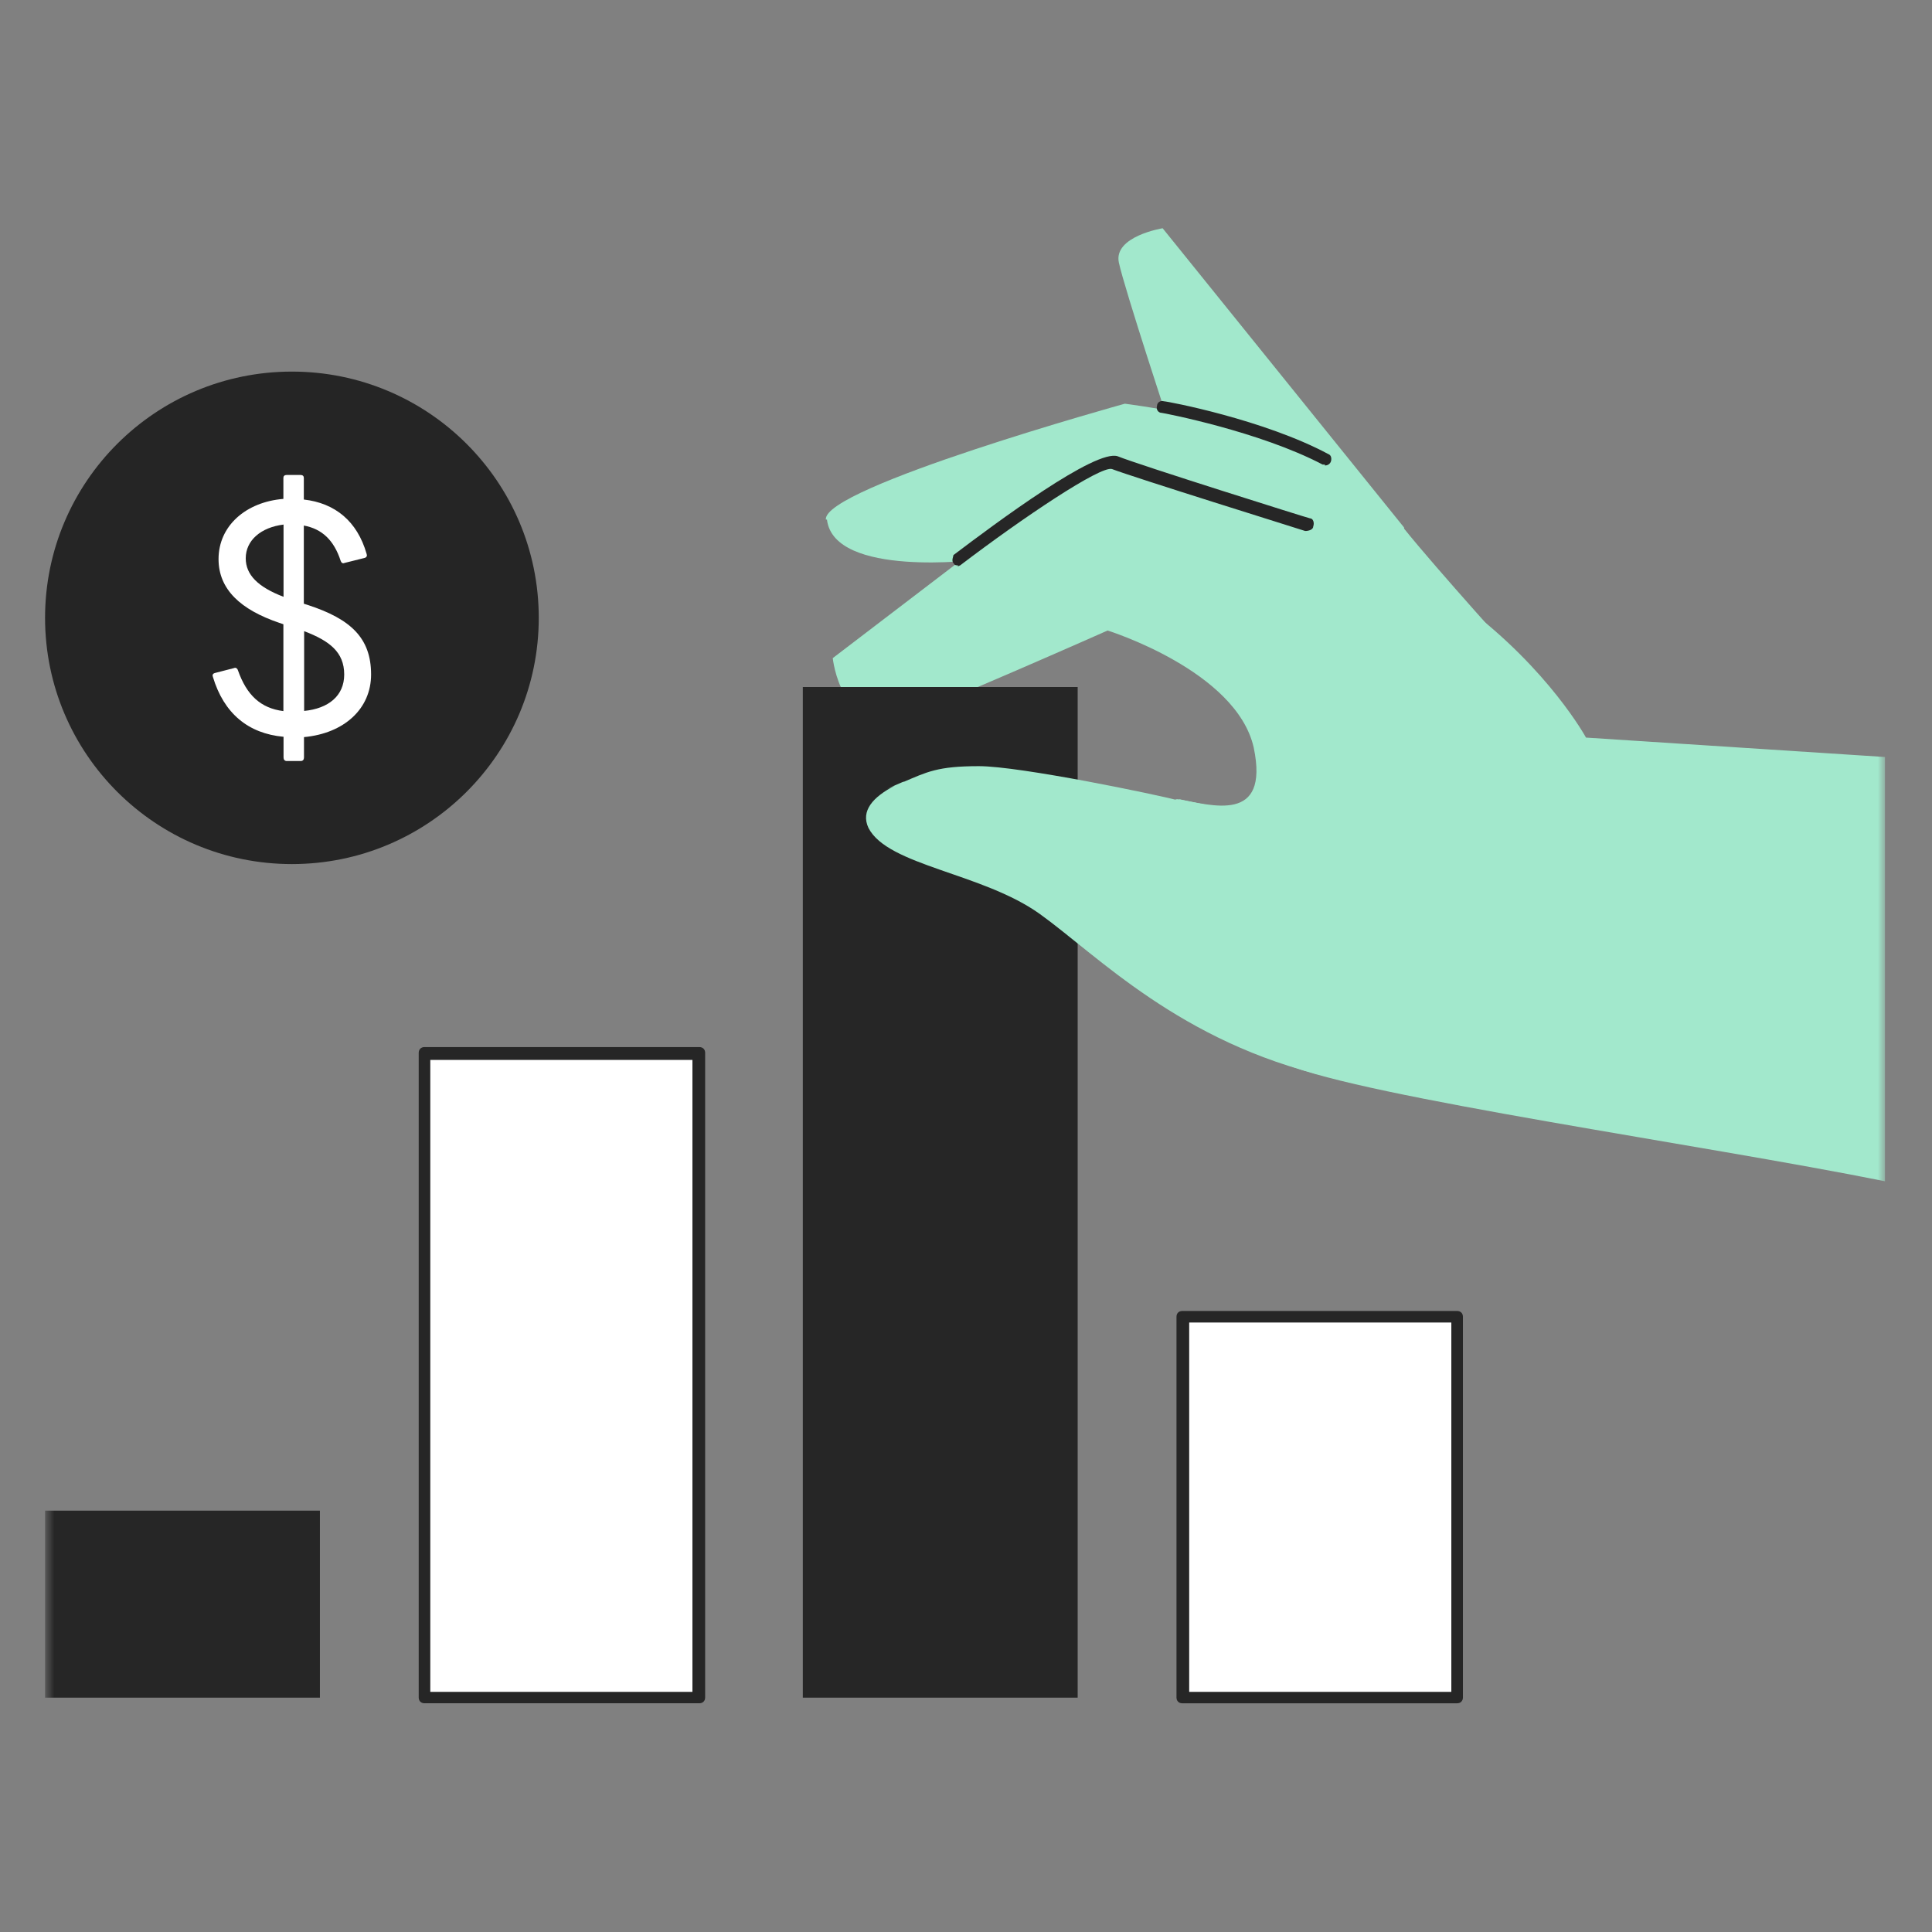
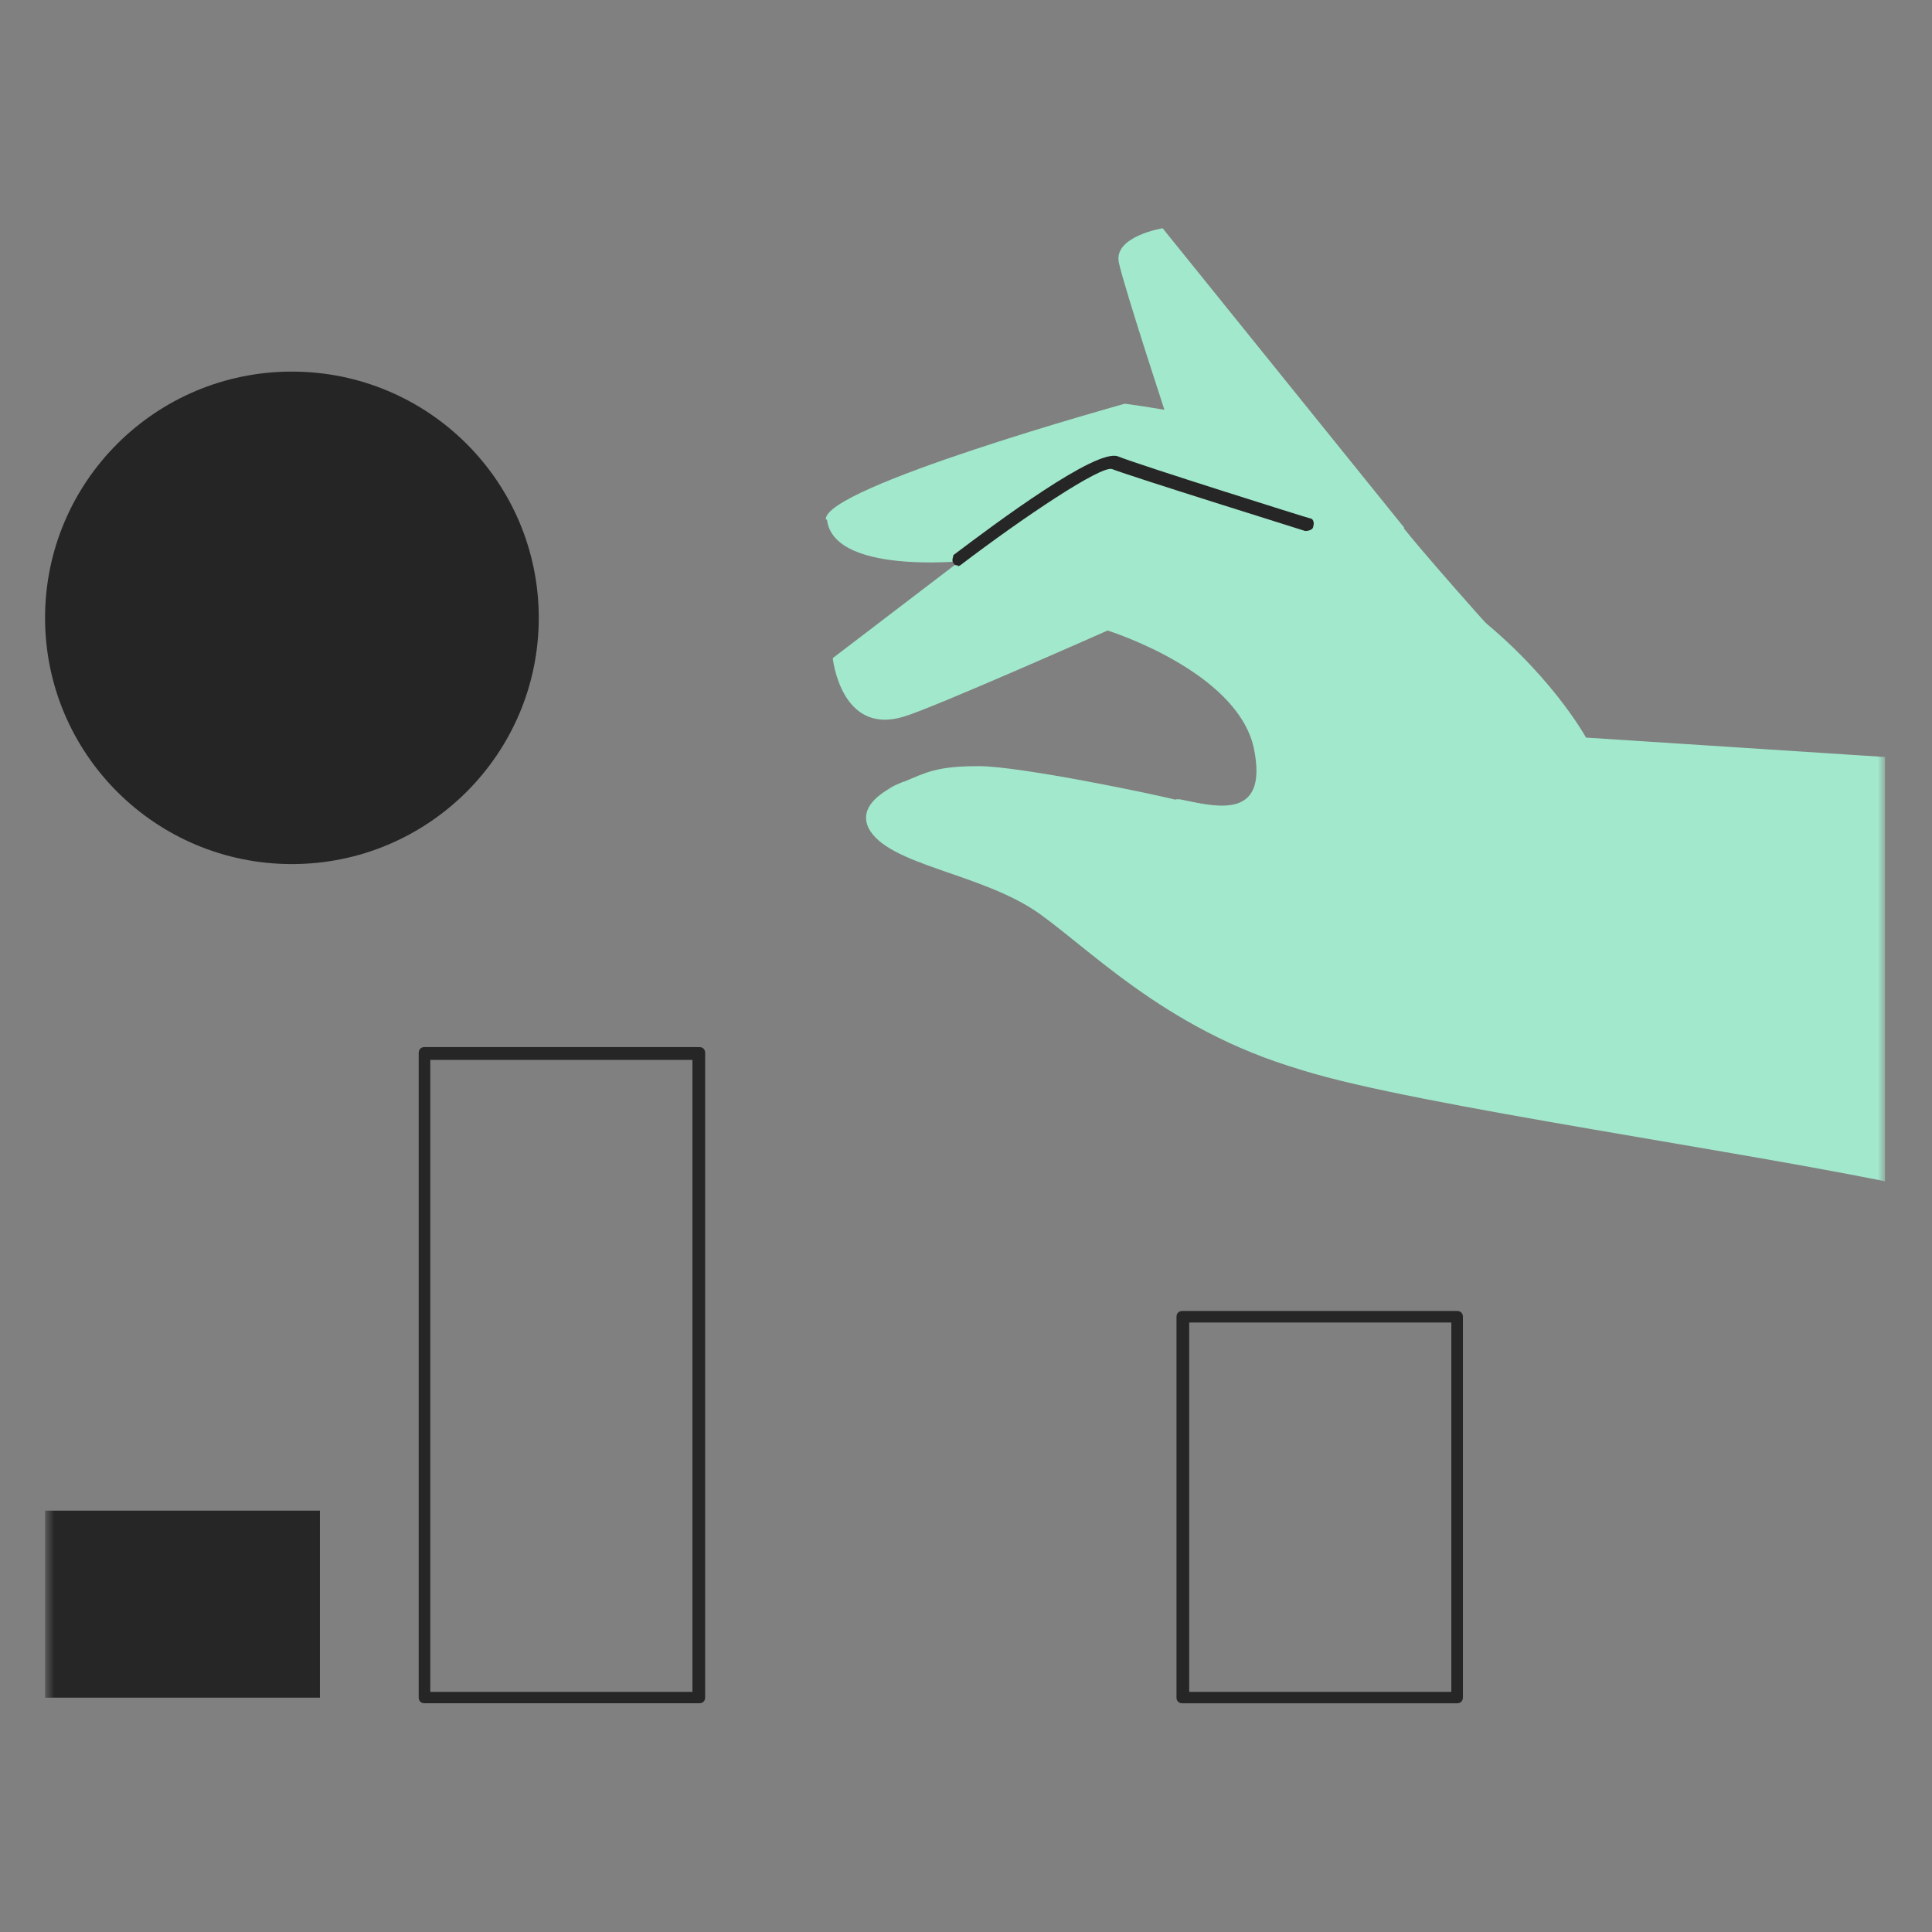
<svg xmlns="http://www.w3.org/2000/svg" width="160" height="160" viewBox="0 0 160 160" fill="none">
  <rect x="0" y="0" width="160" height="160" fill="#808080" stroke="none" />
  <mask id="mask0_2336_7800" style="mask-type:luminance" maskUnits="userSpaceOnUse" x="3" y="4" width="154" height="153">
    <path d="M156.107 4.267H3.732V156.267H156.107V4.267Z" fill="white" />
  </mask>
  <g mask="url(#mask0_2336_7800)">
    <path d="M116.288 43.696L96.285 18.903C96.285 18.903 92.194 19.567 92.66 21.748C93.126 23.928 97.044 35.812 97.044 35.812C97.044 35.812 116.754 45.876 116.275 43.696H116.288Z" fill="#A2E8CC" />
-     <path d="M68.393 43.031C68.113 40.372 93.154 33.433 93.154 33.433C93.154 33.433 102.775 34.669 106.48 36.663C110.198 38.564 113.623 40.465 116.288 43.789C118.954 47.112 126.003 54.902 126.003 54.902L92.101 47.112L81.053 46.354C81.053 46.354 69.059 47.87 68.486 43.031H68.393Z" fill="#A2E8CC" />
-     <path d="M109.718 38.471H109.531C104.294 35.719 96.298 34.191 96.205 34.191C95.925 34.191 95.725 33.911 95.818 33.619C95.818 33.34 96.098 33.14 96.391 33.233C96.671 33.233 104.68 34.749 110.011 37.607C110.291 37.7 110.291 38.086 110.197 38.272C110.104 38.458 109.918 38.551 109.718 38.551V38.458V38.471Z" fill="#262626" />
+     <path d="M68.393 43.031C68.113 40.372 93.154 33.433 93.154 33.433C93.154 33.433 102.775 34.669 106.48 36.663C110.198 38.564 113.623 40.465 116.288 43.789C118.954 47.112 126.003 54.902 126.003 54.902L81.053 46.354C81.053 46.354 69.059 47.87 68.486 43.031H68.393Z" fill="#A2E8CC" />
    <path d="M156.107 62.692L131.346 61.084C131.346 61.084 128.294 55.474 121.351 50.249C119.059 48.534 116.301 46.833 113.062 45.304C106.199 42.26 100.589 40.173 96.777 38.936C93.539 37.886 89.914 38.458 87.249 40.545L68.965 54.503C68.965 54.503 69.631 60.964 74.868 59.342C77.161 58.677 91.727 52.217 91.727 52.217C91.727 52.217 102.388 55.54 103.827 61.908C105.16 68.275 100.309 66.654 97.537 66.188C95.631 65.909 94.778 83.377 106.492 88.136C113.155 90.888 140.968 94.783 156.107 97.827V62.586V62.679V62.692Z" fill="#A2E8CC" />
    <path d="M79.346 46.819C79.16 46.819 79.067 46.819 78.96 46.633C78.773 46.447 78.96 46.062 78.96 45.969C82.478 43.31 90.767 37.128 92.58 37.793C94.192 38.458 108.385 42.924 108.478 42.924C108.758 42.924 108.864 43.31 108.758 43.589C108.758 43.868 108.371 43.975 108.092 43.975C107.518 43.788 93.806 39.508 92.087 38.843C91.14 38.564 84.757 42.831 79.52 46.819C79.52 46.819 79.333 46.913 79.24 46.913H79.333V46.819H79.346Z" fill="#262626" />
-     <path d="M120.672 108.954H97.91V140.487H120.672V108.954Z" fill="white" />
    <path d="M120.673 141.059H97.912C97.632 141.059 97.432 140.873 97.432 140.58V109.047C97.432 108.768 97.618 108.569 97.912 108.569H120.673C120.953 108.569 121.153 108.755 121.153 109.047V140.58C121.153 140.859 120.966 141.059 120.673 141.059ZM98.484 140.115H120.193V109.526H98.484V140.115Z" fill="#262626" />
-     <path d="M89.248 56.896H66.486V140.593H89.248V56.896Z" fill="#262626" />
-     <path d="M57.918 87.192H35.156V140.58H57.918V87.192Z" fill="white" />
    <path d="M57.917 141.058H35.156C34.876 141.058 34.676 140.872 34.676 140.58V87.192C34.676 86.913 34.862 86.714 35.156 86.714H57.917C58.197 86.714 58.397 86.9 58.397 87.192V140.58C58.397 140.859 58.21 141.058 57.917 141.058ZM35.635 140.115H57.344V87.777H35.635V140.115Z" fill="#262626" />
    <path d="M26.494 125.106H3.732V140.593H26.494V125.106Z" fill="#262626" />
    <path d="M97.63 66.295C95.818 65.816 84.49 63.45 81.065 63.45C77.641 63.45 76.774 63.928 74.775 64.779C75.535 64.394 72.11 65.923 74.109 65.058C72.297 66.002 71.257 67.146 71.924 68.568C73.536 71.705 81.345 72.277 86.116 75.693C90.874 79.11 97.737 86.328 110.024 89.186C113.449 89.944 119.832 89.758 127.068 90.237C130.307 87.485 132.119 84.348 132.119 81.024C132.119 72.476 99.549 66.68 97.737 66.202H97.644V66.295H97.63Z" fill="#A2E8CC" />
  </g>
  <path d="M24.175 71.559C35.465 71.559 44.618 62.429 44.618 51.167C44.618 39.904 35.465 30.774 24.175 30.774C12.885 30.774 3.732 39.904 3.732 51.167C3.732 62.429 12.885 71.559 24.175 71.559Z" fill="#252525" />
-   <path d="M23.482 62.732V61.017C20.551 60.751 18.538 59.076 17.632 56.059C17.632 56.005 17.605 55.992 17.605 55.966C17.605 55.819 17.672 55.766 17.832 55.726L19.378 55.328C19.378 55.328 19.445 55.301 19.471 55.301C19.564 55.301 19.671 55.381 19.711 55.527C20.431 57.561 21.577 58.651 23.469 58.89V51.698L23.123 51.579C19.951 50.502 18.099 48.827 18.099 46.301C18.099 43.549 20.364 41.569 23.469 41.316V39.575C23.469 39.428 23.562 39.335 23.736 39.335H24.895C25.068 39.335 25.162 39.428 25.162 39.575V41.369C27.747 41.662 29.586 43.164 30.359 45.862C30.359 45.916 30.386 45.929 30.386 45.982C30.386 46.102 30.306 46.181 30.186 46.208L28.533 46.62C28.533 46.62 28.467 46.647 28.44 46.647C28.32 46.647 28.267 46.58 28.213 46.447C27.654 44.732 26.668 43.802 25.162 43.523V49.997L25.535 50.116C29.053 51.273 30.732 52.842 30.732 55.859C30.732 58.704 28.493 60.738 25.175 61.044V62.732C25.175 62.905 25.082 63.025 24.908 63.025H23.749C23.576 63.025 23.482 62.905 23.482 62.732ZM23.482 49.425V43.443C21.617 43.669 20.351 44.746 20.351 46.235C20.351 47.604 21.363 48.614 23.482 49.425ZM28.506 55.859C28.506 53.998 27.28 53.068 25.188 52.27V58.877C27.201 58.678 28.506 57.627 28.506 55.859Z" fill="white" />
</svg>